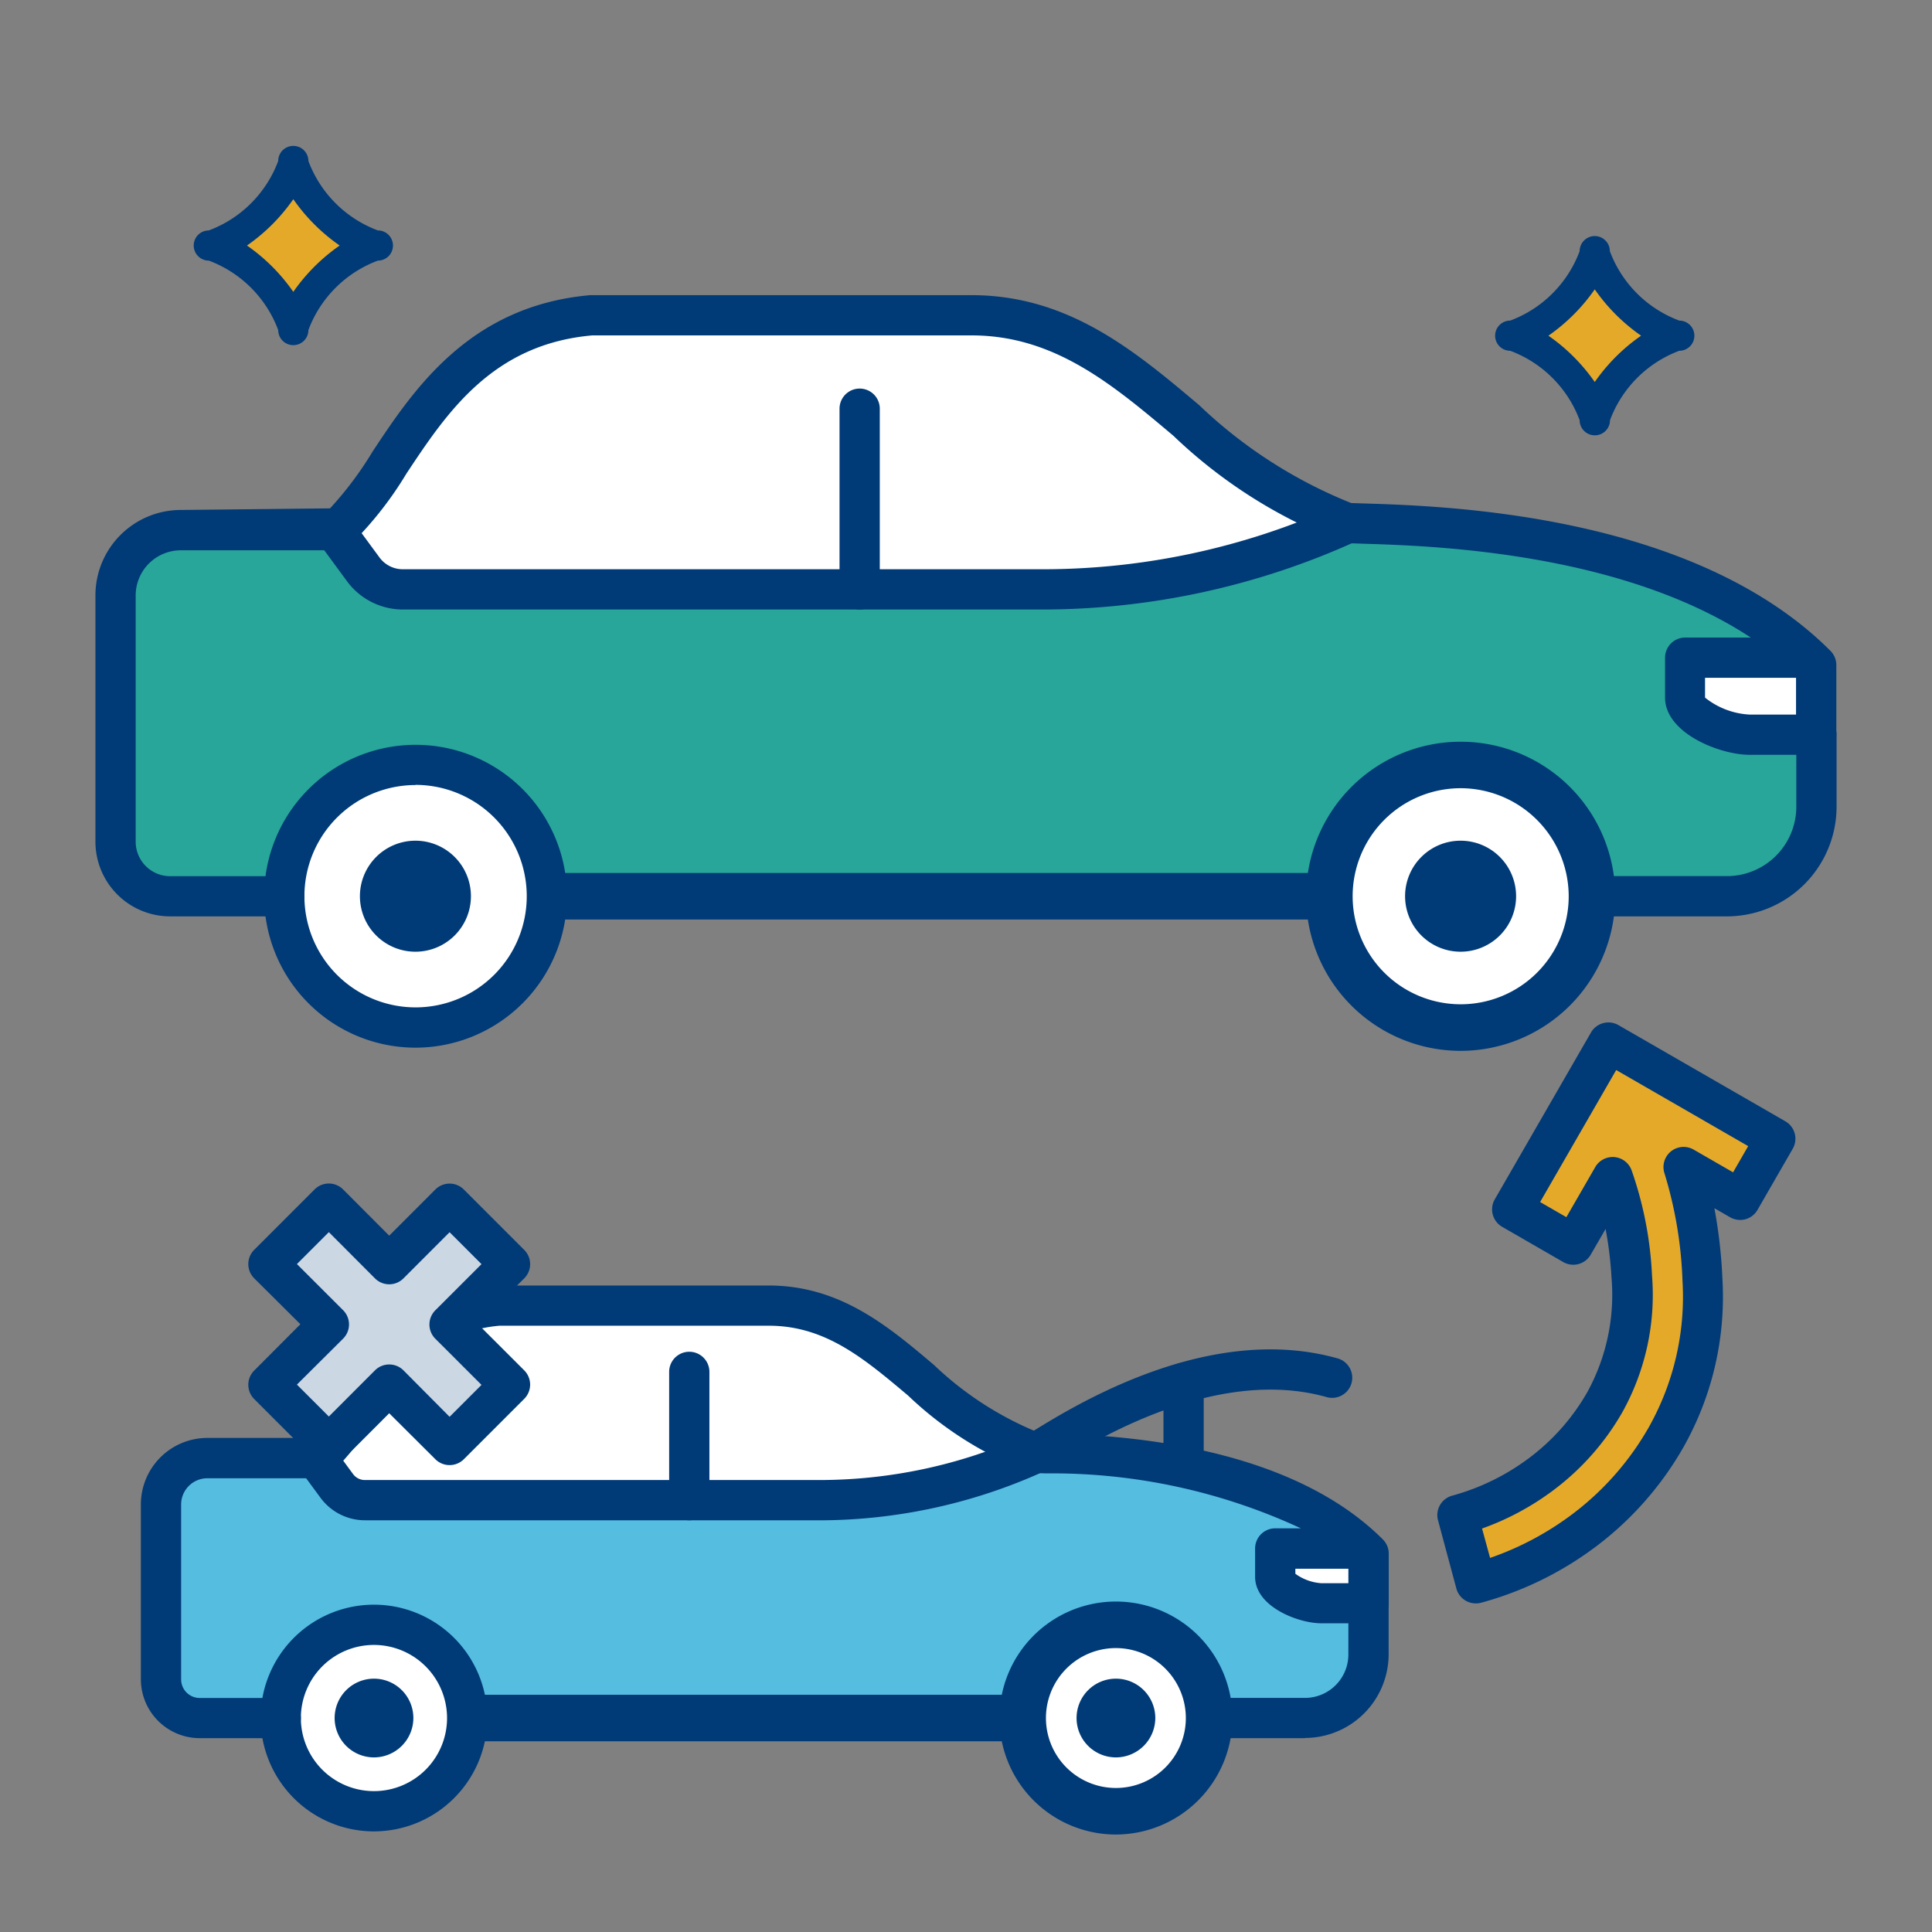
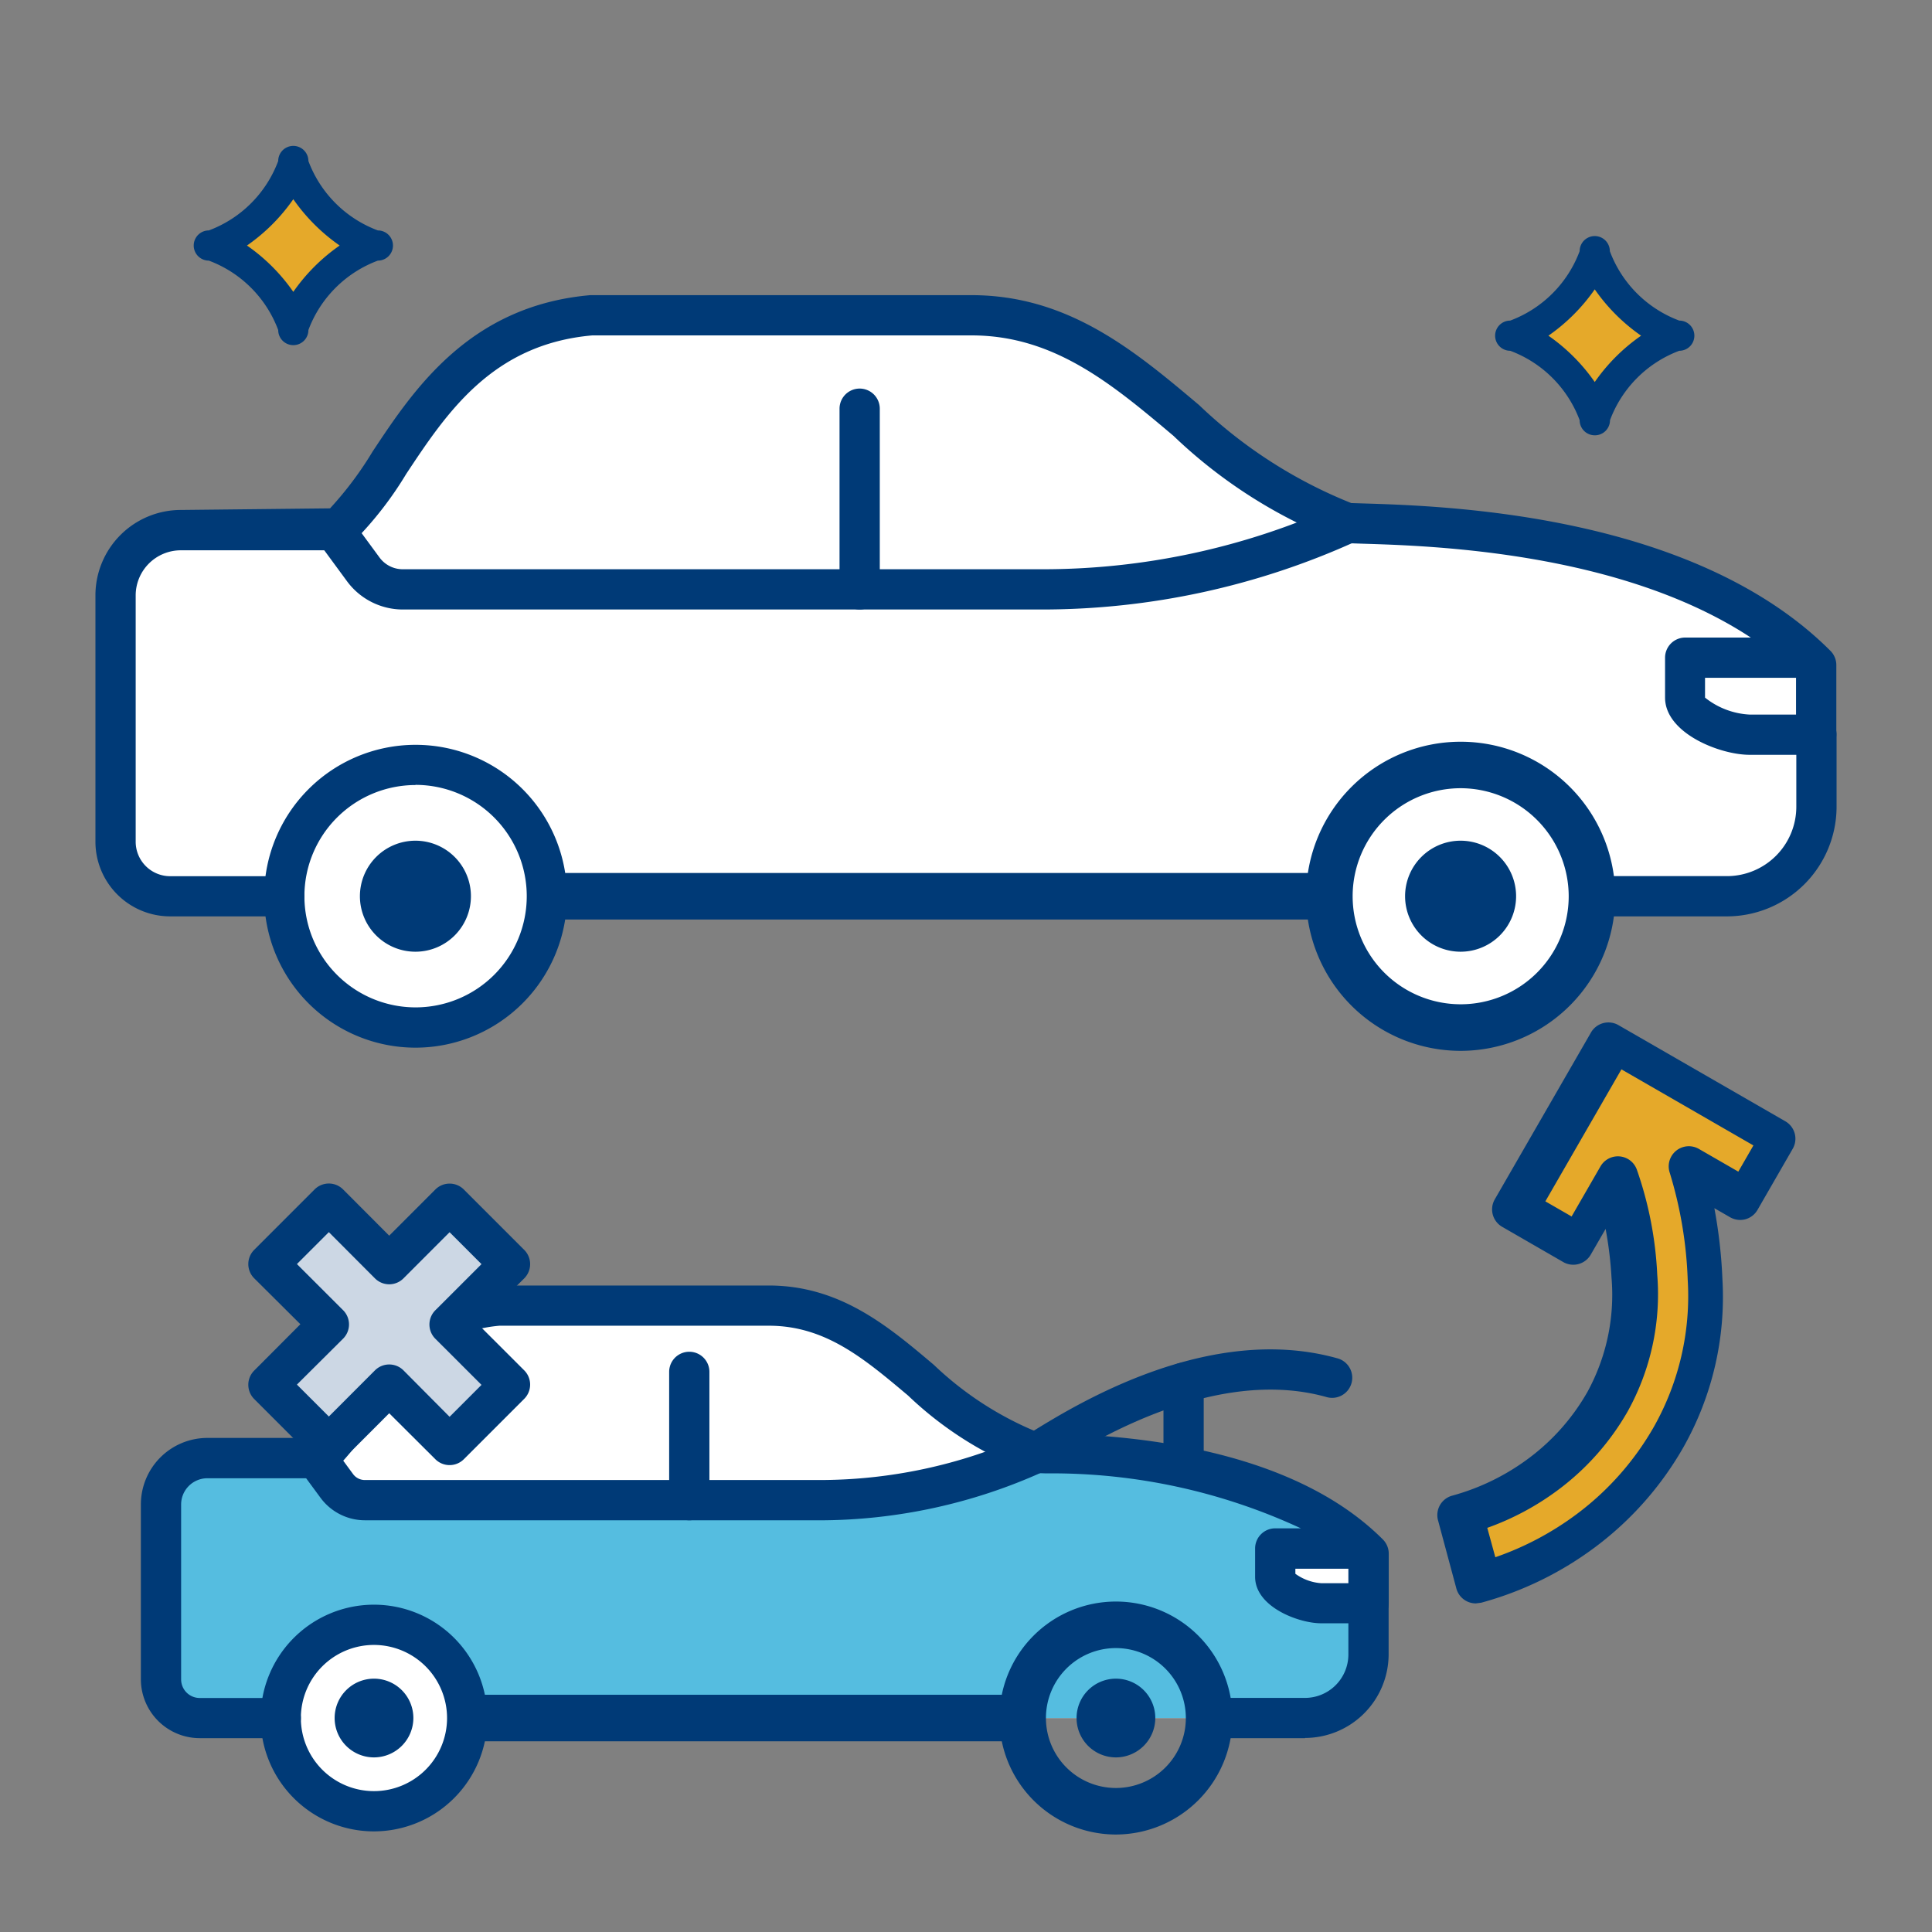
<svg xmlns="http://www.w3.org/2000/svg" width="48" height="48" viewBox="0 0 48 48">
  <rect x="0" y="0" width="48" height="48" fill="#808080" stroke="none" />
  <rect width="48" height="48" fill="none" />
  <path d="M34,38.6c-2.5-2.5-7.254-2.459-8.266-2.5-2.608-.832-3.843-3.665-6.636-3.665h-6.69c-2.744.239-3.383,2.748-4.417,3.7l-.131.094H5.151A1.15,1.15,0,0,0,4,37.376v4.346a.962.962,0,0,0,.962.962h27.46A1.579,1.579,0,0,0,34,41.106V38.6Z" fill="#fff" />
  <path d="M31.682,39.179v-.7h2.173c-2.533-2.362-7.128-2.331-8.122-2.375l-.056.026a13.02,13.02,0,0,1-5.34,1.145H9.065a.865.865,0,0,1-.7-.352l-.51-.693H5.15A1.15,1.15,0,0,0,4,37.376v4.346a.962.962,0,0,0,.962.962h27.46A1.579,1.579,0,0,0,34,41.106V39.833H32.821c-.433,0-1.139-.319-1.139-.654" fill="#55bde0" />
  <path d="M6.975,42.684a2.316,2.316,0,1,0,2.316-2.316,2.316,2.316,0,0,0-2.316,2.316" fill="#fff" />
  <path d="M9.291,45.5a2.816,2.816,0,1,1,2.816-2.816A2.819,2.819,0,0,1,9.291,45.5m0-4.632a1.816,1.816,0,1,0,1.816,1.816,1.818,1.818,0,0,0-1.816-1.816" fill="#003a77" />
  <path d="M9.291,43.662a.978.978,0,1,1,.979-.979.98.98,0,0,1-.979.979" fill="#003a77" />
-   <path d="M25.408,42.684a2.316,2.316,0,1,0,2.316-2.316,2.316,2.316,0,0,0-2.316,2.316" fill="#fff" />
  <path d="M27.725,45.578a2.894,2.894,0,1,1,2.894-2.894,2.9,2.9,0,0,1-2.894,2.894m0-4.632a1.738,1.738,0,1,0,1.737,1.738,1.74,1.74,0,0,0-1.737-1.738" fill="#003a77" />
  <path d="M27.724,43.662a.978.978,0,1,1,.979-.979.98.98,0,0,1-.979.979" fill="#003a77" />
  <path d="M20.337,37.771H9.066a1.372,1.372,0,0,1-1.1-.555l-.511-.694a.5.5,0,0,1,.807-.593l.51.694a.364.364,0,0,0,.293.148H20.337a12.452,12.452,0,0,0,5.135-1.1l.261.431.2.456a13.51,13.51,0,0,1-5.6,1.214" fill="#003a77" />
  <path d="M17.125,37.771a.5.5,0,0,1-.5-.5V34.084a.5.5,0,0,1,1,0v3.187a.5.5,0,0,1-.5.5" fill="#003a77" />
  <path d="M32.422,43.184H30.04a.5.5,0,1,1,0-1h2.382A1.079,1.079,0,0,0,33.5,41.1V39.833a.5.5,0,0,1,1,0V41.1a2.081,2.081,0,0,1-2.078,2.079" fill="#003a77" />
  <path d="M6.975,43.184H4.962A1.464,1.464,0,0,1,3.5,41.722V37.376a1.653,1.653,0,0,1,1.651-1.651H7.7a6.437,6.437,0,0,0,.712-.963,5.16,5.16,0,0,1,3.951-2.824l6.732,0c1.768,0,2.958,1,4.108,1.973A8.242,8.242,0,0,0,25.822,35.6l.2.007c1.452.044,5.873.178,8.335,2.64a.5.5,0,0,1,.146.354v1.229a.5.5,0,0,1-.5.5H32.822c-.557,0-1.639-.407-1.639-1.154v-.705a.5.5,0,0,1,.5-.5h.637a14.671,14.671,0,0,0-6.331-1.365l-.278-.009a.522.522,0,0,1-.13-.023,8.93,8.93,0,0,1-3.018-1.9c-1.107-.932-2.062-1.737-3.465-1.737H12.409c-1.683.149-2.468,1.333-3.16,2.378a6.424,6.424,0,0,1-.92,1.187l-.18.134a.508.508,0,0,1-.289.091H5.151a.652.652,0,0,0-.651.651v4.346a.462.462,0,0,0,.462.462H6.975a.5.5,0,0,1,0,1M32.183,39.1a1.24,1.24,0,0,0,.639.234H33.5v-.359H32.183Z" fill="#003a77" />
  <path d="M25.733,36.6a.5.5,0,0,1-.255-.93l.193-.117c1.081-.666,4.371-2.69,7.541-1.81a.5.5,0,1,1-.267.963c-2.751-.763-5.762,1.09-6.751,1.7l-.206.125a.493.493,0,0,1-.255.07" fill="#003a77" />
  <rect width="13.801" height="1.156" transform="translate(11.607 42.106)" fill="#003a77" />
  <path d="M29.406,36.6a.5.5,0,0,1-.5-.5V34.356a.5.5,0,0,1,1,0V36.1a.5.5,0,0,1-.5.5" fill="#003a77" />
  <path d="M12.67,34.405l-1.5-1.5,1.5-1.5-1.5-1.5-1.5,1.5-1.5-1.5-1.5,1.5,1.5,1.5-1.5,1.5,1.5,1.5,1.5-1.5,1.5,1.5Z" fill="#ccd7e4" />
  <path d="M11.17,36.4a.5.5,0,0,1-.354-.146L9.67,35.112,8.524,36.259a.5.5,0,0,1-.708,0l-1.5-1.5a.5.5,0,0,1,0-.708L7.463,32.9,6.316,31.759a.5.5,0,0,1,0-.708l1.5-1.5a.5.5,0,0,1,.708,0L9.67,30.7l1.146-1.147a.5.5,0,0,1,.708,0l1.5,1.5a.5.5,0,0,1,0,.708L11.877,32.9l1.147,1.146a.5.5,0,0,1,0,.708l-1.5,1.5a.5.5,0,0,1-.354.146m-1.5-2.5a.5.5,0,0,1,.354.146L11.17,35.2l.793-.793-1.147-1.146a.5.5,0,0,1,0-.708l1.147-1.146-.793-.793-1.146,1.147a.5.5,0,0,1-.708,0L8.17,30.612l-.793.793,1.147,1.146a.5.5,0,0,1,0,.708L7.377,34.4l.793.793,1.146-1.147A.5.5,0,0,1,9.67,33.9" fill="#003a77" />
  <path d="M39.621,10.44a3.155,3.155,0,0,1,2.1-2.1,3.155,3.155,0,0,1-2.1-2.1,3.155,3.155,0,0,1-2.1,2.1,3.155,3.155,0,0,1,2.1,2.1" fill="#e5a92a" />
  <path d="M39.621,10.815a.375.375,0,0,1-.375-.375,2.938,2.938,0,0,0-1.725-1.725.375.375,0,0,1,0-.75A2.938,2.938,0,0,0,39.246,6.24a.375.375,0,0,1,.75,0,2.938,2.938,0,0,0,1.725,1.725.375.375,0,0,1,0,.75A2.938,2.938,0,0,0,40,10.44a.375.375,0,0,1-.375.375M38.47,8.34a4.6,4.6,0,0,1,1.151,1.151A4.582,4.582,0,0,1,40.773,8.34a4.582,4.582,0,0,1-1.152-1.151A4.6,4.6,0,0,1,38.47,8.34" fill="#003a77" />
  <path d="M7.287,8.2a3.155,3.155,0,0,1,2.1-2.1A3.155,3.155,0,0,1,7.287,4a3.156,3.156,0,0,1-2.1,2.1,3.156,3.156,0,0,1,2.1,2.1" fill="#e5a92a" />
  <path d="M7.287,8.575A.375.375,0,0,1,6.912,8.2,2.936,2.936,0,0,0,5.188,6.475a.375.375,0,0,1,0-.75A2.936,2.936,0,0,0,6.912,4a.375.375,0,0,1,.75,0A2.94,2.94,0,0,0,9.388,5.725a.375.375,0,0,1,0,.75A2.94,2.94,0,0,0,7.662,8.2a.375.375,0,0,1-.375.375M6.136,6.1A4.578,4.578,0,0,1,7.287,7.251,4.6,4.6,0,0,1,8.439,6.1,4.6,4.6,0,0,1,7.287,4.949,4.578,4.578,0,0,1,6.136,6.1" fill="#003a77" />
  <path d="M45.129,16.52c-3.52-3.52-10.218-3.463-11.644-3.527-3.673-1.171-5.412-5.162-9.347-5.162H14.714c-3.865.336-4.765,3.871-6.221,5.207l-.185.132H4.492a1.62,1.62,0,0,0-1.621,1.62v6.122a1.355,1.355,0,0,0,1.355,1.355h38.68a2.223,2.223,0,0,0,2.223-2.223V16.52Z" fill="#fff" />
-   <path d="M41.864,17.33v-.992h3.06c-3.567-3.327-10.04-3.282-11.439-3.345l-.08.036a18.333,18.333,0,0,1-7.522,1.613H10.006a1.215,1.215,0,0,1-.98-.5l-.718-.976H4.492a1.621,1.621,0,0,0-1.621,1.621v6.121a1.355,1.355,0,0,0,1.355,1.355h38.68a2.224,2.224,0,0,0,2.223-2.223V18.251H43.468c-.609,0-1.6-.449-1.6-.921" fill="#28a69a" />
  <path d="M7.062,22.267A3.263,3.263,0,1,0,10.324,19a3.262,3.262,0,0,0-3.262,3.263" fill="#fff" />
  <path d="M10.324,26.029a3.762,3.762,0,1,1,3.763-3.762,3.767,3.767,0,0,1-3.763,3.762m0-6.525a2.762,2.762,0,1,0,2.763,2.763A2.766,2.766,0,0,0,10.324,19.5" fill="#003a77" />
  <path d="M10.324,23.645A1.379,1.379,0,1,1,11.7,22.267a1.379,1.379,0,0,1-1.378,1.378" fill="#003a77" />
  <path d="M33.026,22.267A3.262,3.262,0,1,0,36.289,19a3.262,3.262,0,0,0-3.263,3.263" fill="#fff" />
  <path d="M36.289,26.108a3.84,3.84,0,1,1,3.841-3.84,3.845,3.845,0,0,1-3.841,3.84m0-6.525a2.684,2.684,0,1,0,2.685,2.685,2.689,2.689,0,0,0-2.685-2.685" fill="#003a77" />
  <path d="M36.289,23.645a1.379,1.379,0,1,1,1.378-1.378,1.379,1.379,0,0,1-1.378,1.378" fill="#003a77" />
  <path d="M25.884,15.143H10.006a1.724,1.724,0,0,1-1.383-.7l-.718-.977a.5.5,0,0,1,.806-.592l.718.977a.718.718,0,0,0,.577.292H25.884A17.732,17.732,0,0,0,33.2,12.574a.54.54,0,0,1,.7.233.465.465,0,0,1-.21.643,18.85,18.85,0,0,1-7.808,1.693" fill="#003a77" />
  <path d="M21.358,15.143a.5.5,0,0,1-.5-.5V10.154a.5.5,0,1,1,1,0v4.489a.5.5,0,0,1-.5.5" fill="#003a77" />
  <path d="M42.906,22.767H39.552a.5.5,0,0,1,0-1h3.354a1.725,1.725,0,0,0,1.723-1.723V18.251a.5.5,0,0,1,1,0v1.793a2.727,2.727,0,0,1-2.723,2.723" fill="#003a77" />
  <path d="M7.061,22.767H4.226a1.857,1.857,0,0,1-1.855-1.855V14.791A2.123,2.123,0,0,1,4.492,12.67L8.2,12.63a8.706,8.706,0,0,0,1.058-1.413c1.013-1.528,2.4-3.623,5.41-3.884l9.466,0c2.416,0,4.063,1.388,5.656,2.73a11.817,11.817,0,0,0,3.78,2.435l.306.01c2.025.062,8.191.249,11.6,3.661a.5.5,0,0,1,.147.353v1.731a.5.5,0,0,1-.5.5H43.468c-.742,0-2.1-.539-2.1-1.421v-.992a.5.5,0,0,1,.5-.5h1.63c-3.247-2.138-7.957-2.281-9.646-2.332l-.385-.013a.522.522,0,0,1-.13-.023,12.424,12.424,0,0,1-4.184-2.645c-1.522-1.282-2.961-2.494-5.012-2.494H14.714c-2.485.218-3.619,1.929-4.62,3.439a8.9,8.9,0,0,1-1.263,1.636l-.234.171a.5.5,0,0,1-.29.093H4.492a1.122,1.122,0,0,0-1.121,1.121v6.121a.857.857,0,0,0,.855.855H7.061a.5.5,0,0,1,0,1m35.3-5.929v.492a1.931,1.931,0,0,0,1.1.421h1.161v-.913Z" fill="#003a77" />
  <rect width="19.439" height="1.156" transform="translate(13.588 21.689)" fill="#003a77" />
  <path d="M36.21,37.642a6.151,6.151,0,0,0,2.083-1.02,5.865,5.865,0,0,0,1.579-1.789,5.507,5.507,0,0,0,.669-3.113,8.648,8.648,0,0,0-.48-2.477L39.278,30.6l-.186.322-.321-.185-.876-.505-.321-.185.185-.322,2.02-3.5.185-.321.321.185,3.5,2.019.321.185-.186.322-.5.876-.185.321-.322-.185L41.822,29a10.821,10.821,0,0,1,.471,2.8,7.092,7.092,0,0,1-.9,3.91,7.6,7.6,0,0,1-2.042,2.318,7.926,7.926,0,0,1-2.683,1.309Z" fill="#e5a92a" />
-   <path d="M36.666,39.836a.5.5,0,0,1-.483-.37l-.456-1.695a.5.5,0,0,1,.353-.612,5.678,5.678,0,0,0,1.914-.938,5.358,5.358,0,0,0,1.444-1.637,5.029,5.029,0,0,0,.6-2.836,9.5,9.5,0,0,0-.147-1.216l-.37.64a.5.5,0,0,1-.683.183l-1.517-.875a.5.5,0,0,1-.184-.682l2.391-4.147a.5.5,0,0,1,.682-.182l4.146,2.389a.5.5,0,0,1,.183.684l-.874,1.517a.5.5,0,0,1-.3.233.505.505,0,0,1-.38-.049l-.392-.226a12.326,12.326,0,0,1,.2,1.761,7.591,7.591,0,0,1-.97,4.18,8.109,8.109,0,0,1-2.177,2.469A8.416,8.416,0,0,1,36.8,39.819a.521.521,0,0,1-.13.017m.151-1.86.2.73a7.442,7.442,0,0,0,2.035-1.081,7.082,7.082,0,0,0,1.908-2.166,6.61,6.61,0,0,0,.837-3.639,10.266,10.266,0,0,0-.449-2.674.5.5,0,0,1,.727-.584l.979.564.375-.651-3.279-1.89-1.89,3.279.652.376.719-1.247a.5.5,0,0,1,.9.078,9.172,9.172,0,0,1,.509,2.62,6,6,0,0,1-.735,3.392,6.374,6.374,0,0,1-1.714,1.94,6.7,6.7,0,0,1-1.774.953" fill="#003a77" />
+   <path d="M36.666,39.836a.5.5,0,0,1-.483-.37l-.456-1.695a.5.5,0,0,1,.353-.612,5.678,5.678,0,0,0,1.914-.938,5.358,5.358,0,0,0,1.444-1.637,5.029,5.029,0,0,0,.6-2.836,9.5,9.5,0,0,0-.147-1.216l-.37.64a.5.5,0,0,1-.683.183l-1.517-.875a.5.5,0,0,1-.184-.682l2.391-4.147a.5.5,0,0,1,.682-.182l4.146,2.389a.5.5,0,0,1,.183.684l-.874,1.517a.5.5,0,0,1-.3.233.505.505,0,0,1-.38-.049l-.392-.226a12.326,12.326,0,0,1,.2,1.761,7.591,7.591,0,0,1-.97,4.18,8.109,8.109,0,0,1-2.177,2.469A8.416,8.416,0,0,1,36.8,39.819m.151-1.86.2.73a7.442,7.442,0,0,0,2.035-1.081,7.082,7.082,0,0,0,1.908-2.166,6.61,6.61,0,0,0,.837-3.639,10.266,10.266,0,0,0-.449-2.674.5.5,0,0,1,.727-.584l.979.564.375-.651-3.279-1.89-1.89,3.279.652.376.719-1.247a.5.5,0,0,1,.9.078,9.172,9.172,0,0,1,.509,2.62,6,6,0,0,1-.735,3.392,6.374,6.374,0,0,1-1.714,1.94,6.7,6.7,0,0,1-1.774.953" fill="#003a77" />
</svg>